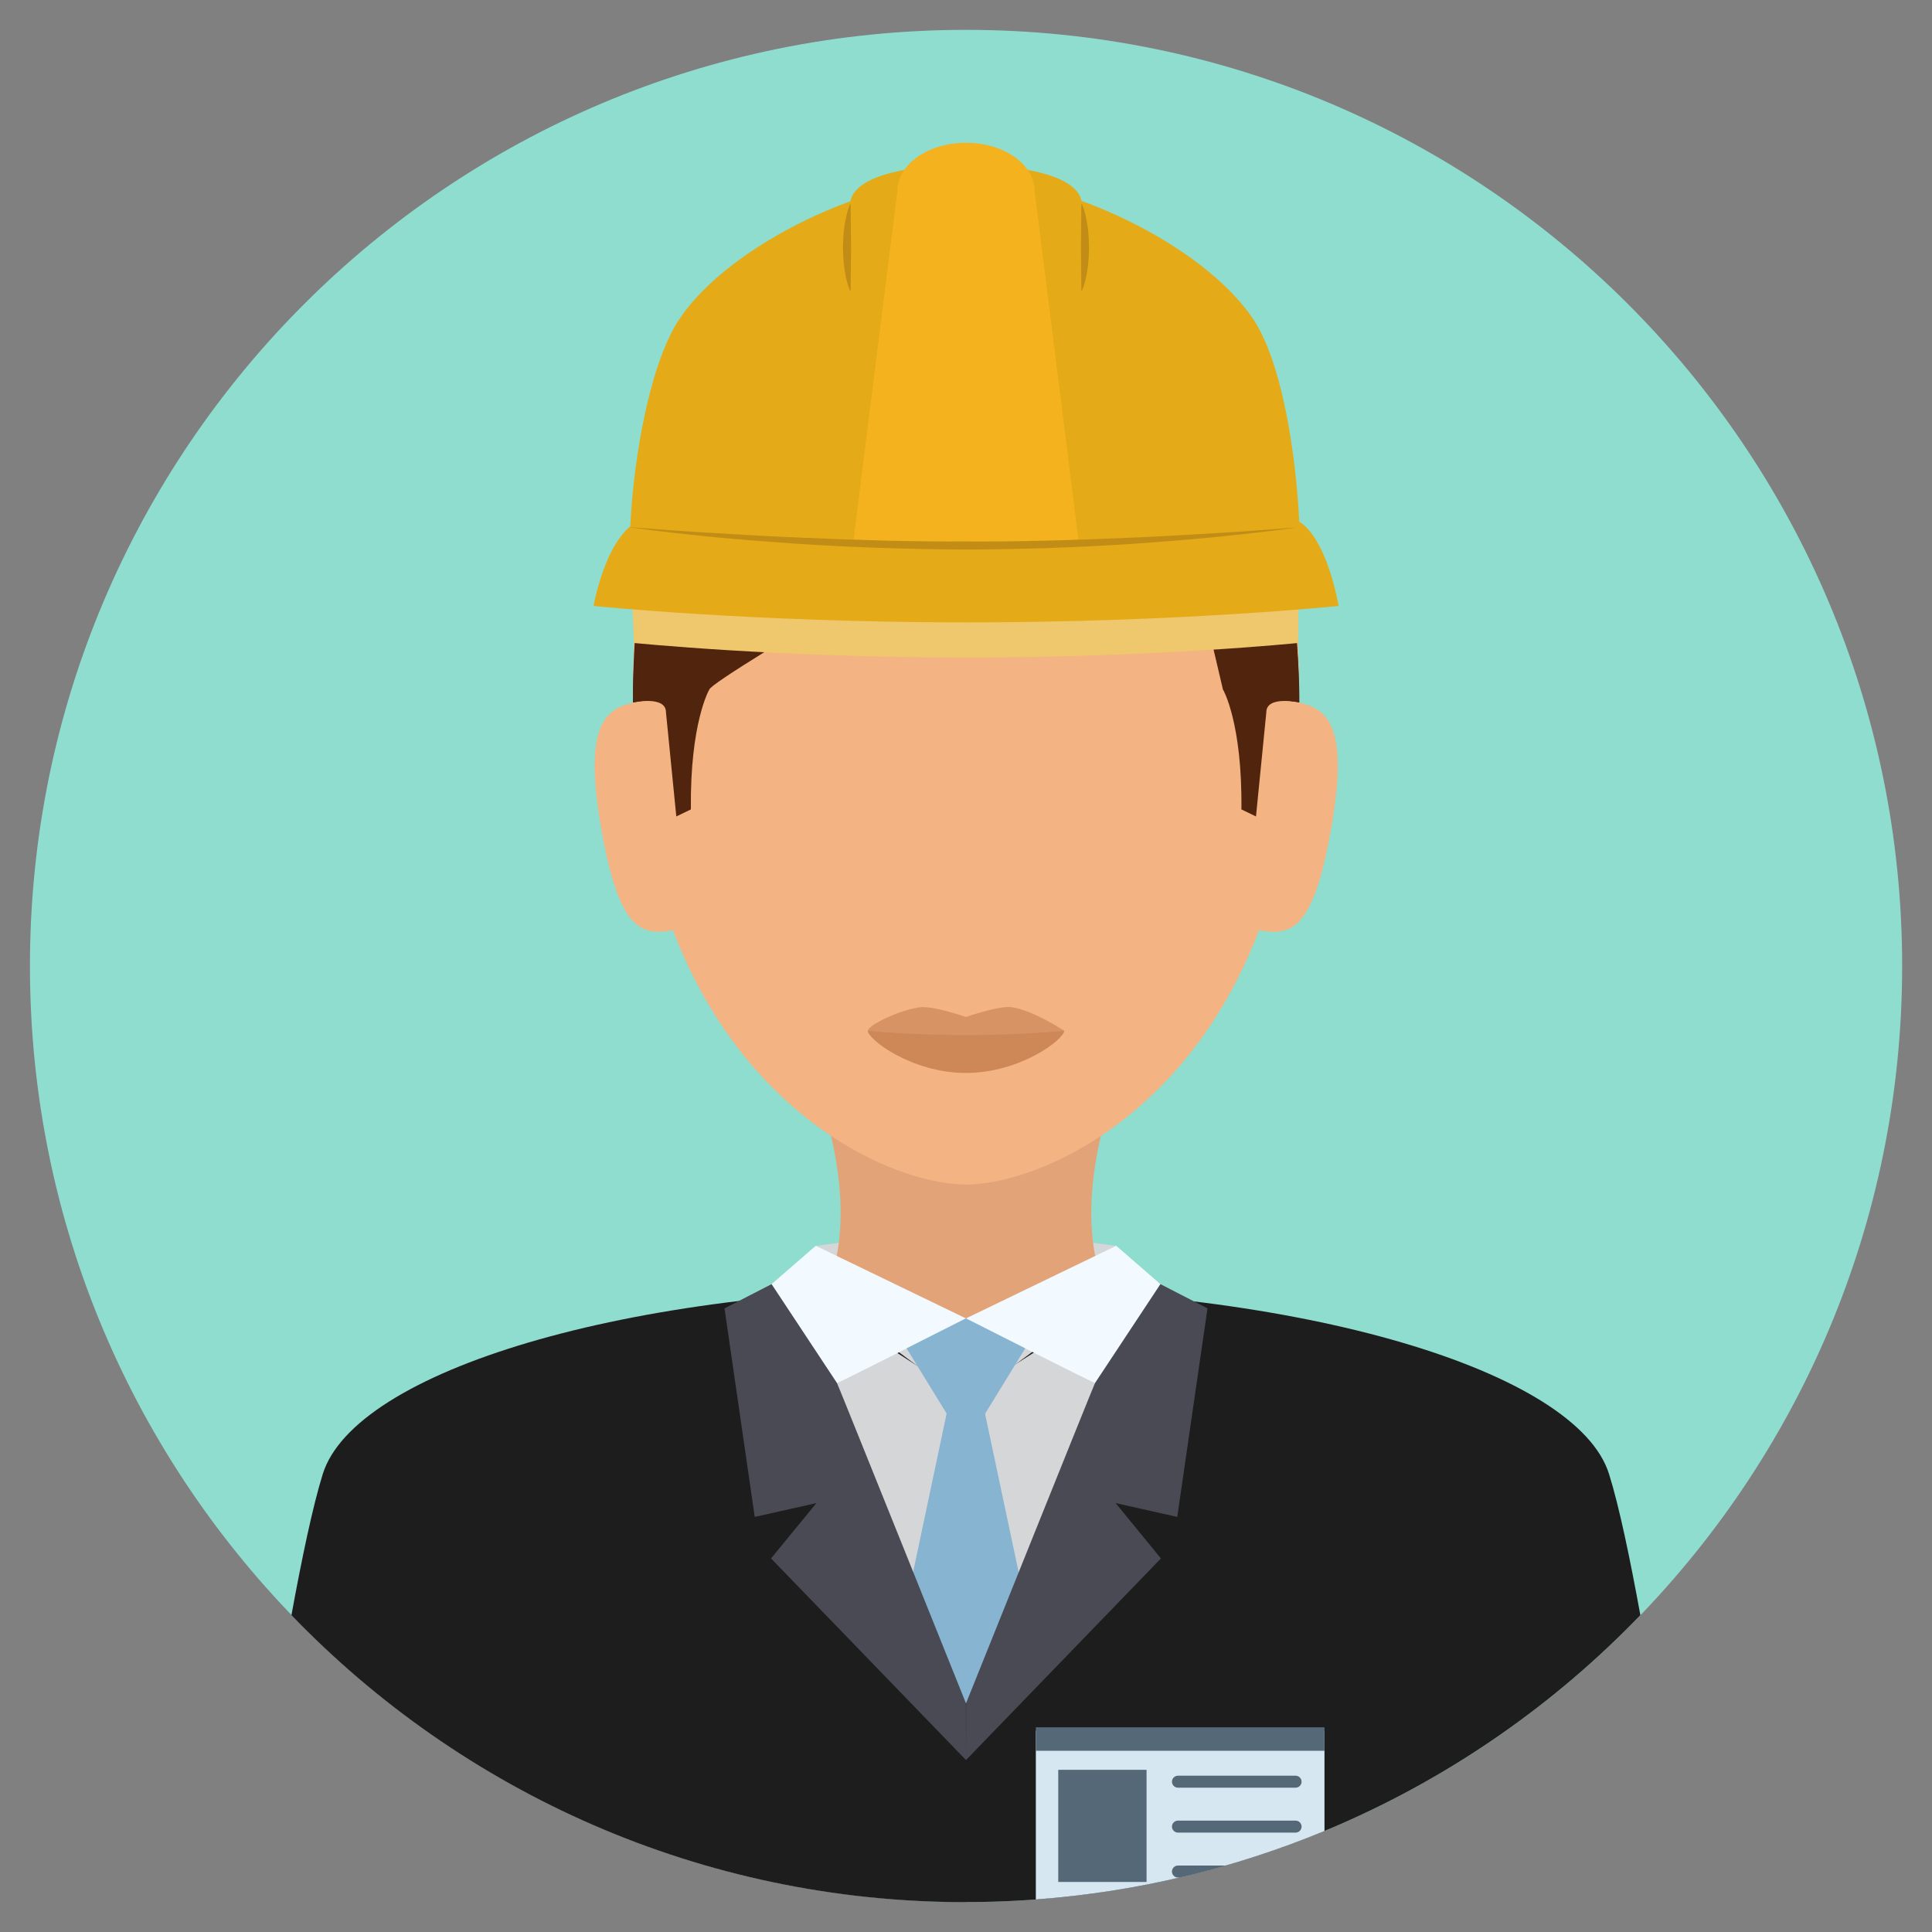
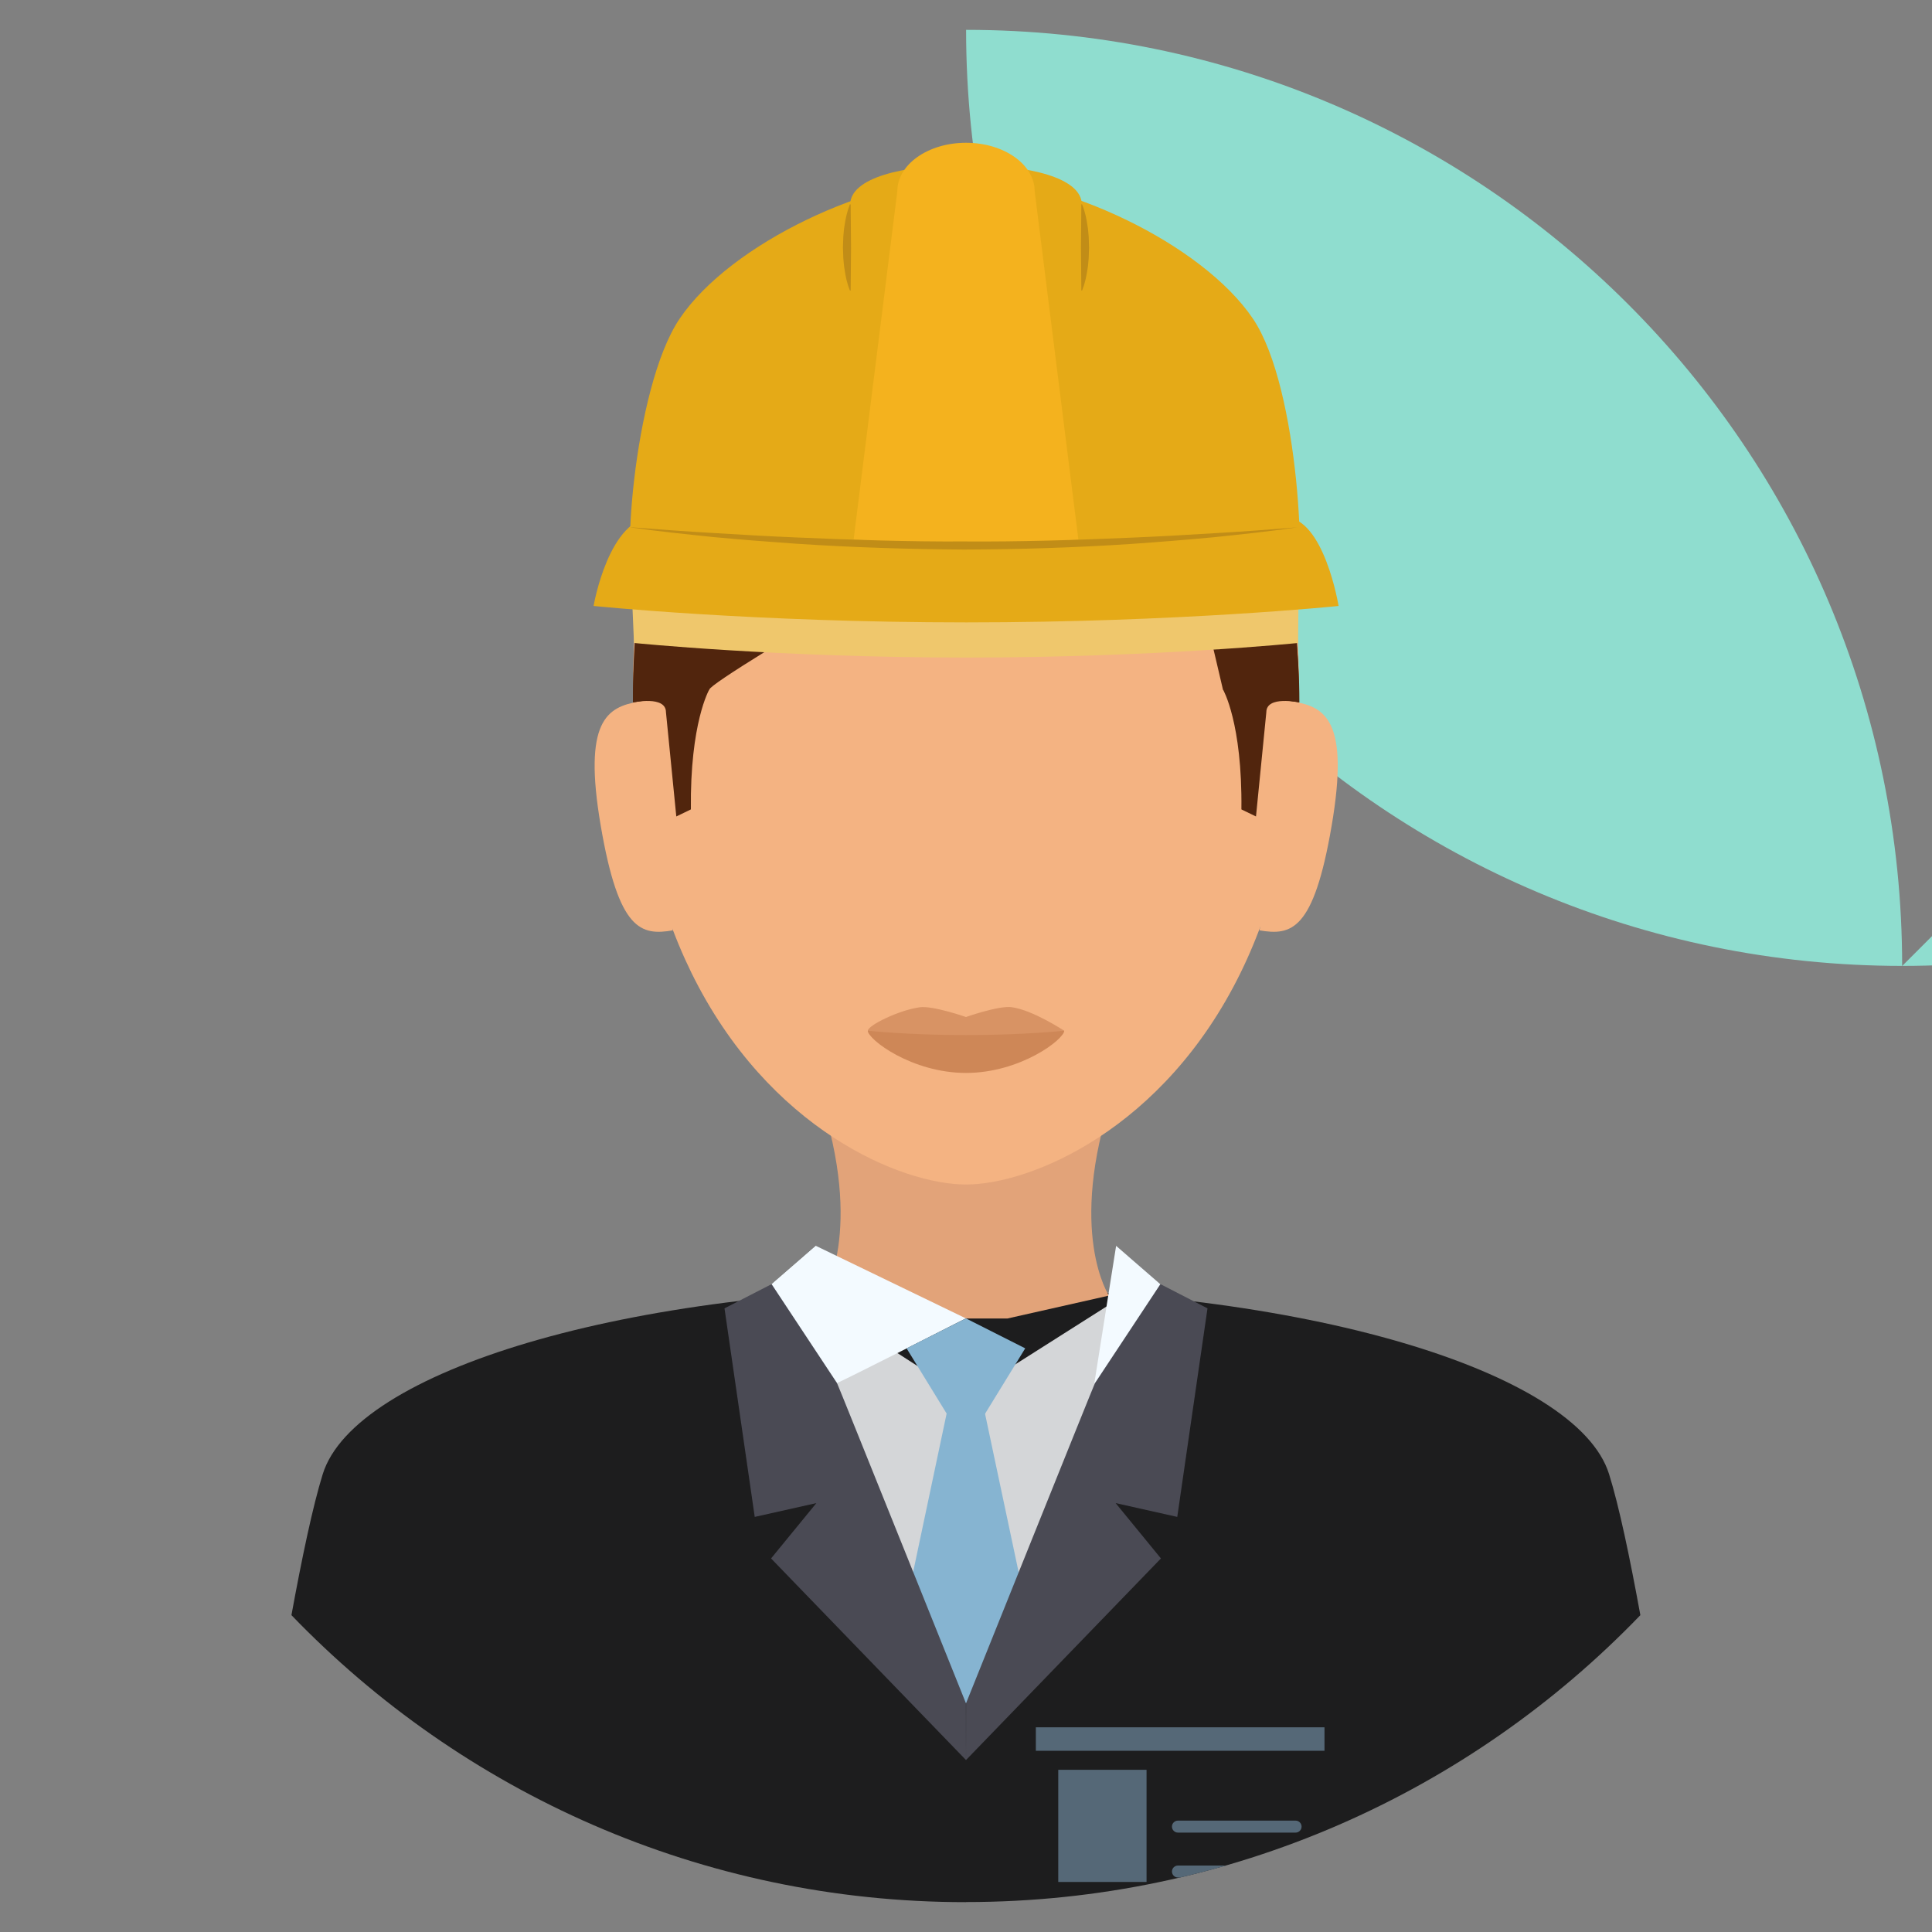
<svg xmlns="http://www.w3.org/2000/svg" version="1.1" width="20" height="20" viewBox="0 0 20 20">
  <rect x="0" y="0" width="20" height="20" fill="#808080" stroke="none" />
-   <path fill="rgb(143, 221, 207)" d="M19.691 10c0-5.352-4.339-9.691-9.69-9.691s-9.691 4.338-9.691 9.691c0 5.352 4.339 9.69 9.691 9.69s9.69-4.339 9.69-9.69z" />
+   <path fill="rgb(143, 221, 207)" d="M19.691 10c0-5.352-4.339-9.691-9.69-9.691c0 5.352 4.339 9.69 9.691 9.69s9.69-4.339 9.69-9.69z" />
  <path fill="rgb(29, 29, 30)" d="M10 19.69c2.742 0 5.218-1.139 6.981-2.97-0.108-0.591-0.22-1.129-0.324-1.46-0.332-1.066-3.172-1.927-6.673-1.927s-6.311 0.861-6.643 1.927c-0.103 0.331-0.216 0.869-0.324 1.46 1.763 1.831 4.239 2.971 6.981 2.971z" />
-   <path fill="rgb(214, 231, 242)" d="M13.711 17.915h-2.988v1.748c1.052-0.078 2.057-0.323 2.988-0.709v-1.039z" />
  <path fill="rgb(85, 104, 119)" d="M10.723 17.881h2.988v0.243h-2.988v-0.243z" />
-   <path fill="rgb(85, 104, 119)" d="M13.412 18.506h-1.218c-0.034 0-0.062-0.028-0.062-0.062s0.028-0.062 0.062-0.062h1.218c0.034 0 0.062 0.028 0.062 0.062s-0.028 0.062-0.062 0.062z" />
  <path fill="rgb(85, 104, 119)" d="M13.412 18.971h-1.218c-0.034 0-0.062-0.028-0.062-0.062s0.028-0.062 0.062-0.062h1.218c0.034 0 0.062 0.028 0.062 0.062s-0.028 0.062-0.062 0.062z" />
  <path fill="rgb(85, 104, 119)" d="M12.194 19.312c-0.034 0-0.062 0.028-0.062 0.062s0.028 0.062 0.062 0.062h0.022c0.16-0.037 0.319-0.079 0.476-0.124h-0.497z" />
  <path fill="rgb(85, 104, 119)" d="M10.955 18.321h0.914v1.161h-0.914v-1.161z" />
  <path fill="rgb(212, 214, 216)" d="M10.003 17.63c0.764 0 1.631-4.219 1.631-4.219l-1.647 1.045-1.622-1.045c0 0 0.873 4.219 1.637 4.219z" />
-   <path fill="rgb(212, 214, 216)" d="M8.519 13.411l1.47 1.097 1.492-1.097 0.073-0.514-1.563-0.205-1.544 0.205z" />
  <path fill="rgb(226, 163, 121)" d="M11.519 11.33h-3.038c0.474 1.429 0.038 2.082 0.038 2.082l1.051 0.237h0.859l1.051-0.237c0-0-0.436-0.653 0.038-2.082z" />
  <path fill="rgb(243, 250, 255)" d="M11.328 14.323l0.226-1.426 0.699 0.607z" />
  <path fill="rgb(243, 250, 255)" d="M8.672 14.323l-0.226-1.426-0.699 0.607z" />
-   <path fill="rgb(243, 250, 255)" d="M12.253 13.504l-0.699-0.607-1.554 0.751c0 0 1.329 0.675 1.336 0.668l0.918-0.812z" />
  <path fill="rgb(243, 250, 255)" d="M7.747 13.504l0.699-0.607 1.553 0.751c0 0-1.328 0.675-1.334 0.668l-0.918-0.812z" />
  <path fill="rgb(134, 180, 209)" d="M9.999 13.648l-0.614 0.31 0.614 1 0.614-1z" />
  <path fill="rgb(134, 180, 209)" d="M10.003 17.63c0.199 0 0.405-0.45 0.598-1.090l-0.444-2.094h-0.318l-0.44 2.082c0.195 0.647 0.403 1.102 0.603 1.102z" />
  <path fill="rgb(74, 74, 84)" d="M7.988 13.293l-0.488 0.251 0.313 2.159 0.638-0.143-0.469 0.573 2.018 2.087-0.001-0.589c0 0-1.328-3.307-1.334-3.313l-0.677-1.024z" />
  <path fill="rgb(74, 74, 84)" d="M12.012 13.293l0.488 0.251-0.313 2.159-0.638-0.143 0.469 0.573-2.018 2.087 0.001-0.589c0 0 1.328-3.307 1.334-3.313l0.677-1.024z" />
  <path fill="rgb(244, 179, 130)" d="M13.447 7.152c0-3.611-1.543-4.437-3.447-4.437s-3.447 0.827-3.447 4.437c0 1.221 0.242 2.178 0.604 2.917 0.797 1.625 2.176 2.193 2.843 2.193s2.047-0.568 2.843-2.193c0.362-0.739 0.604-1.696 0.604-2.917z" />
  <path fill="rgb(216, 147, 100)" d="M11.016 10.67c0 0.090-0.455 0.335-1.016 0.335s-1.016-0.245-1.016-0.335c0-0.055 0.322-0.214 0.539-0.243 0.135-0.018 0.477 0.101 0.477 0.101s0.337-0.119 0.471-0.102c0.22 0.029 0.545 0.244 0.545 0.244z" />
  <path fill="rgb(206, 135, 87)" d="M11.016 10.67c0 0.090-0.455 0.437-1.016 0.437s-1.016-0.347-1.016-0.437c0 0 0.414 0.045 1.016 0.045s1.016-0.045 1.016-0.045z" />
  <path fill="rgb(244, 179, 130)" d="M6.966 9.631c-0.33 0.056-0.561 0.006-0.747-1.082s0.065-1.23 0.394-1.286l0.352 2.368z" />
  <path fill="rgb(81, 37, 13)" d="M13.447 7.272c0-2.129-0.718-3.324-0.718-3.324-0.295-0.967-1.619-1.292-2.73-1.292-1.904 0-3.447 1.24-3.447 4.616l0.791-0.133c0-0.103 3.789-2.295 3.789-2.295 0.378 0.221 0.977 0.078 0.977 0.078 0-0.149 0.551 2.217 0.551 2.217l0.787 0.133z" />
  <path fill="rgb(81, 37, 13)" d="M6.772 5.808c-0.166 0.425-0.22 0.952-0.22 1.464 0 0 0.342-0.075 0.342 0.101l0.107 1.079 0.151-0.073c-0.010-0.898 0.19-1.24 0.19-1.24l-0.571-1.331z" />
  <path fill="rgb(244, 179, 130)" d="M13.038 9.631c0.33 0.056 0.561 0.006 0.747-1.082s-0.065-1.23-0.394-1.286l-0.352 2.368z" />
  <path fill="rgb(81, 37, 13)" d="M13.231 5.808c0.166 0.425 0.22 0.952 0.22 1.464 0 0-0.342-0.075-0.342 0.101l-0.107 1.079-0.151-0.073c0.010-0.898-0.19-1.24-0.19-1.24l0.571-1.331z" />
  <path fill="rgb(229, 170, 23)" d="M13.401 6.085c0.125 0 0.060-2.063-0.432-2.788-0.529-0.779-1.973-1.457-2.963-1.457s-2.441 0.677-2.969 1.457c-0.492 0.725-0.62 2.788-0.439 2.788s6.677 0 6.803 0z" />
  <path fill="rgb(239, 199, 108)" d="M6.564 6.656c0 0 1.481 0.151 3.439 0.151s3.435-0.151 3.435-0.151l0.007-0.822h-6.917l0.035 0.822z" />
  <path fill="rgb(229, 170, 23)" d="M11.199 3.004c0 0.277-0.537 3.394-1.199 3.394v0c-0.662 0-1.199-3.117-1.199-3.394v-0.885c0-0.277 0.537-0.411 1.199-0.411v0c0.662 0 1.199 0.134 1.199 0.411v0.885z" />
  <path fill="rgb(193, 141, 23)" d="M8.797 3.004c-0.030-0.074-0.045-0.148-0.055-0.221-0.007-0.037-0.008-0.074-0.012-0.111-0.002-0.037-0.003-0.074-0.004-0.111 0.001-0.037 0.002-0.074 0.004-0.111 0.004-0.037 0.005-0.074 0.012-0.111 0.011-0.074 0.026-0.148 0.055-0.221l0.001-0.001c0.001-0.002 0.003-0.003 0.005-0.002s0.002 0.002 0.003 0.004l0.004 0.443-0.004 0.443c-0 0.002-0.002 0.004-0.004 0.004s-0.003-0.001-0.004-0.003l-0.001-0.001z" />
  <path fill="rgb(193, 141, 23)" d="M11.203 2.119c0.030 0.074 0.045 0.148 0.055 0.221 0.007 0.037 0.008 0.074 0.012 0.111 0.002 0.037 0.003 0.074 0.004 0.111-0.001 0.037-0.002 0.074-0.004 0.111-0.004 0.037-0.005 0.074-0.012 0.111-0.011 0.074-0.026 0.148-0.055 0.221l-0.001 0.001c-0.001 0.002-0.003 0.003-0.005 0.002s-0.003-0.002-0.003-0.004l-0.004-0.443 0.004-0.443c0-0.002 0.002-0.004 0.004-0.004s0.003 0.001 0.004 0.003l0.001 0.001z" />
  <path fill="rgb(244, 178, 30)" d="M11.185 5.758c0 0.277-0.792 0.502-1.185 0.502v0c-0.393 0-1.185-0.225-1.185-0.502l0.474-3.778c0-0.277 0.318-0.502 0.711-0.502v0c0.393 0 0.711 0.225 0.711 0.502l0.474 3.778z" />
  <path fill="rgb(229, 170, 23)" d="M6.146 6.273c0 0 1.661 0.17 3.858 0.17s3.853-0.17 3.853-0.17-0.15-0.92-0.561-0.92c-0.491-0.020-1.898 0.293-3.297 0.292-1.378-0-2.748-0.314-3.226-0.295-0.471 0-0.628 0.922-0.628 0.922z" />
  <path fill="rgb(193, 141, 23)" d="M6.529 5.458c0.287 0.022 0.575 0.044 0.862 0.060 0.287 0.018 0.575 0.034 0.862 0.046 0.575 0.025 1.15 0.044 1.726 0.041 0.575 0.004 1.151-0.014 1.726-0.039 0.288-0.012 0.575-0.028 0.862-0.046 0.288-0.016 0.575-0.038 0.862-0.061-0.285 0.042-0.572 0.072-0.859 0.102-0.287 0.027-0.574 0.050-0.862 0.070-0.575 0.038-1.152 0.056-1.729 0.058-0.577-0.004-1.154-0.022-1.729-0.060-0.288-0.020-0.575-0.042-0.862-0.069-0.287-0.030-0.574-0.059-0.859-0.1z" />
</svg>